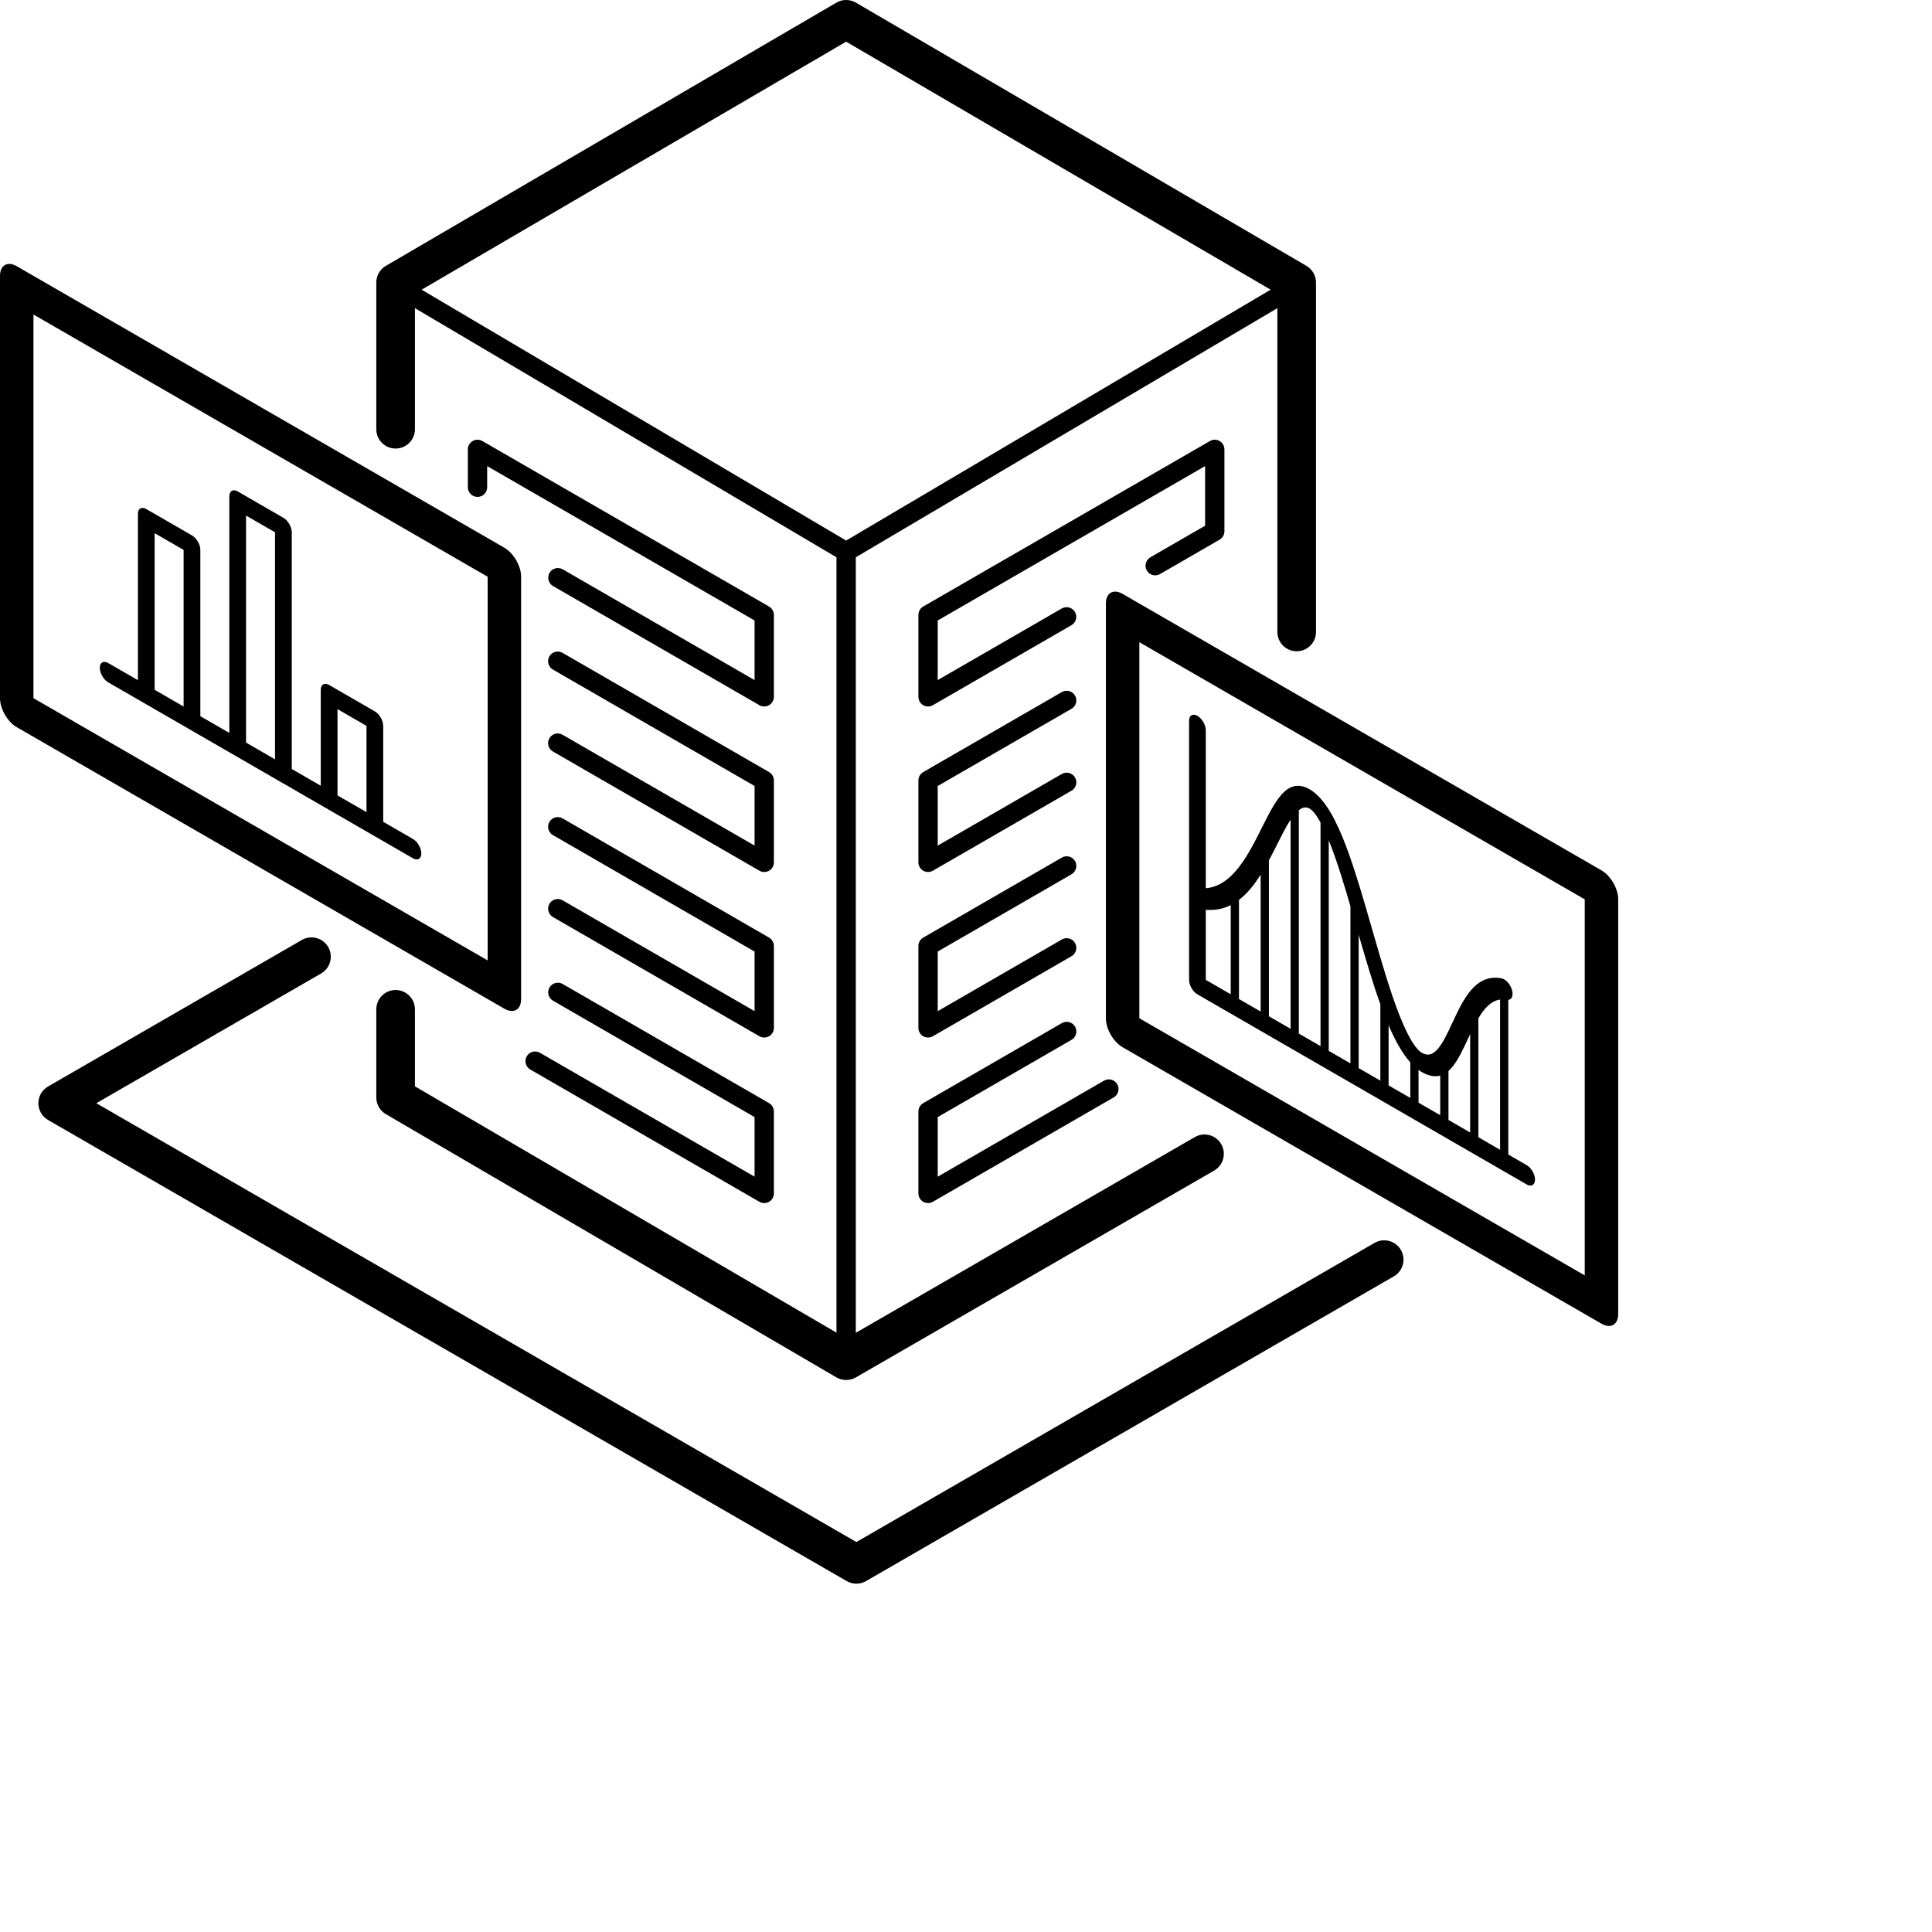
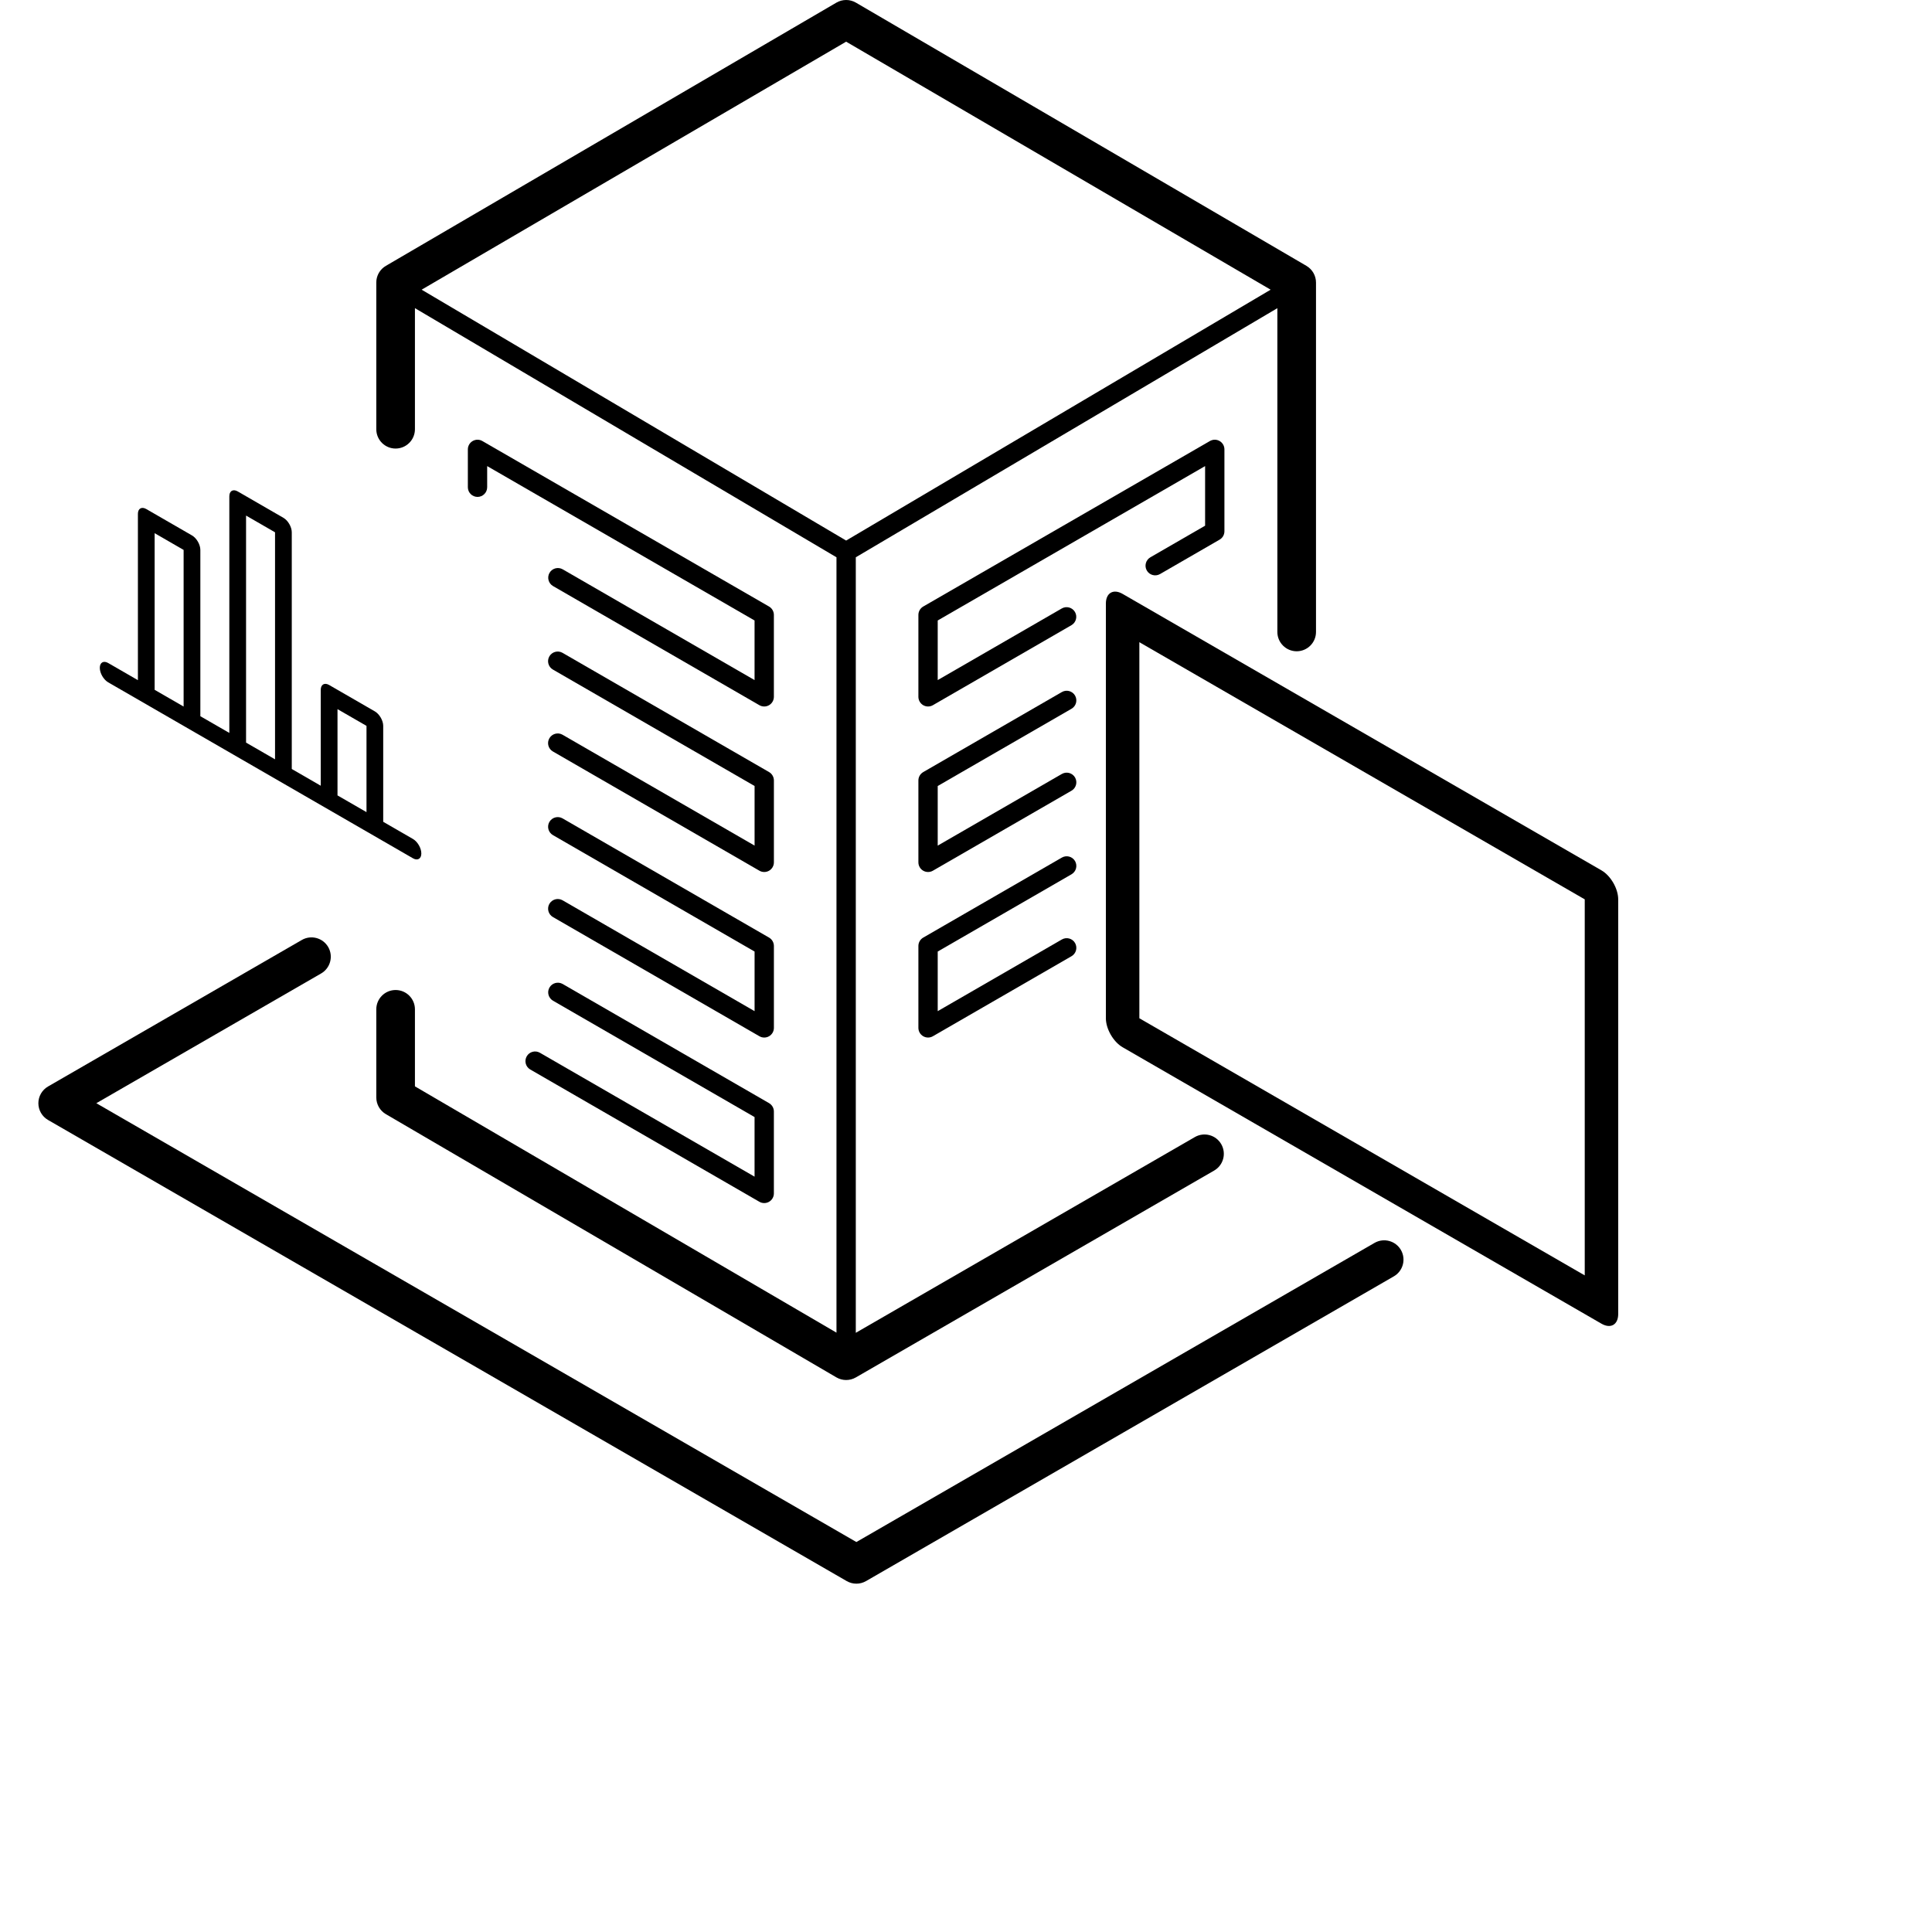
<svg xmlns="http://www.w3.org/2000/svg" width="100" height="100" viewBox="0 0 100 100" fill="none">
  <path d="M15.622 48.653C16.1 48.377 16.712 48.541 16.988 49.019C17.264 49.497 17.1 50.109 16.622 50.386L4.986 57.102L44.326 79.815L71.144 64.333C71.623 64.057 72.234 64.22 72.511 64.698C72.787 65.176 72.623 65.788 72.144 66.064L44.826 81.837C44.517 82.015 44.136 82.015 43.826 81.837L2.486 57.969C2.177 57.791 1.986 57.46 1.986 57.103C1.986 56.746 2.177 56.416 2.486 56.237L15.622 48.653Z" fill="black" />
  <path fill-rule="evenodd" clip-rule="evenodd" d="M43.292 0.136C43.604 -0.045 43.989 -0.046 44.301 0.136L67.621 13.761C67.928 13.941 68.116 14.27 68.116 14.625V32.71C68.116 33.262 67.668 33.709 67.116 33.71C66.564 33.709 66.116 33.262 66.116 32.71V15.951L44.296 28.845V68.986L61.846 58.854C62.324 58.579 62.935 58.743 63.211 59.221C63.487 59.699 63.324 60.31 62.846 60.587L44.297 71.296C43.986 71.475 43.602 71.474 43.292 71.293L19.972 57.668C19.665 57.488 19.477 57.16 19.477 56.804V52.243C19.477 51.691 19.924 51.243 20.477 51.243C21.029 51.243 21.477 51.691 21.477 52.243V56.23L43.296 68.978V28.845L21.477 15.95V22.217C21.476 22.769 21.029 23.216 20.477 23.217C19.924 23.217 19.477 22.769 19.477 22.217V14.625L19.485 14.493C19.526 14.19 19.703 13.918 19.972 13.761L43.292 0.136ZM21.824 14.994L43.796 27.979L65.768 14.994L43.796 2.157L21.824 14.994Z" fill="black" />
-   <path fill-rule="evenodd" clip-rule="evenodd" d="M61.546 37.303C61.546 37.027 61.74 36.914 61.98 37.053C62.218 37.191 62.412 37.526 62.412 37.803V45.976C62.917 45.934 63.352 45.693 63.738 45.319C64.265 44.81 64.686 44.074 65.071 43.322C65.448 42.589 65.803 41.812 66.184 41.307C66.549 40.822 67.049 40.428 67.788 40.854C68.219 41.103 68.582 41.567 68.876 42.066C69.169 42.566 69.433 43.167 69.675 43.806C70.158 45.084 70.609 46.666 71.049 48.194C71.496 49.747 71.931 51.247 72.394 52.441C72.625 53.038 72.849 53.521 73.065 53.879C73.281 54.234 73.455 54.411 73.598 54.493C73.874 54.653 74.123 54.619 74.397 54.319C74.674 54.014 74.911 53.505 75.184 52.92C75.447 52.353 75.739 51.724 76.121 51.271C76.505 50.816 77.01 50.503 77.721 50.639C77.947 50.683 78.192 50.965 78.268 51.27C78.334 51.54 78.247 51.737 78.07 51.75V59.759L79.019 60.306C79.258 60.444 79.452 60.78 79.452 61.056C79.452 61.332 79.258 61.444 79.019 61.306L61.98 51.468C61.74 51.331 61.546 50.995 61.546 50.718V37.303ZM77.644 51.736C77.346 51.778 77.086 51.954 76.846 52.238C76.73 52.375 76.624 52.532 76.522 52.703V58.864L77.644 59.513V51.736ZM75.981 53.769C75.72 54.329 75.448 54.925 75.109 55.298C75.066 55.345 75.02 55.391 74.973 55.432V57.969L76.095 58.618V53.527C76.057 53.607 76.018 53.688 75.981 53.769ZM73.423 57.075L74.546 57.723V55.671C74.284 55.744 73.972 55.709 73.598 55.493C73.538 55.459 73.48 55.419 73.423 55.378V57.075ZM71.874 56.181L72.997 56.83V54.986C72.807 54.773 72.633 54.528 72.477 54.269C72.26 53.912 72.061 53.504 71.874 53.069V56.181ZM70.325 55.287L71.447 55.934V51.982C71.052 50.883 70.682 49.621 70.325 48.383V55.287ZM68.776 54.392L69.898 55.041V46.905C69.573 45.788 69.252 44.737 68.919 43.857C68.871 43.731 68.823 43.611 68.776 43.496V54.392ZM67.788 41.854C67.628 41.762 67.446 41.762 67.227 41.934V53.498L68.35 54.146V42.575C68.323 42.526 68.299 42.478 68.272 42.433C68.066 42.082 67.907 41.923 67.788 41.854ZM66.801 42.428C66.5 42.882 66.209 43.51 65.858 44.193C65.8 44.306 65.739 44.418 65.678 44.532V52.603L66.801 53.252V42.428ZM65.251 45.274C65.007 45.66 64.739 46.021 64.432 46.318C64.335 46.411 64.234 46.498 64.129 46.578V51.709L65.251 52.357V45.274ZM63.702 46.847C63.327 47.037 62.901 47.132 62.412 47.09V50.718L63.702 51.463V46.847Z" fill="black" />
  <path fill-rule="evenodd" clip-rule="evenodd" d="M57.24 31.24C57.24 30.688 57.628 30.464 58.106 30.74L82.892 45.05C83.37 45.326 83.758 45.997 83.758 46.55V68.014C83.758 68.567 83.37 68.79 82.892 68.514L58.106 54.205C57.628 53.929 57.24 53.257 57.24 52.705V31.24ZM58.973 52.705L82.026 66.014V46.55L58.973 33.24V52.705Z" fill="black" />
  <path d="M28.441 51.114C28.579 50.875 28.885 50.794 29.124 50.931L39.806 57.098C39.96 57.188 40.056 57.352 40.056 57.531V61.771C40.056 61.95 39.96 62.115 39.806 62.204C39.651 62.293 39.46 62.293 39.306 62.204L27.446 55.357C27.207 55.219 27.126 54.913 27.264 54.674C27.402 54.435 27.707 54.353 27.946 54.491L39.056 60.904V57.819L28.624 51.797C28.385 51.658 28.303 51.353 28.441 51.114Z" fill="black" />
-   <path d="M54.962 52.956C55.201 52.818 55.506 52.9 55.645 53.138C55.782 53.377 55.701 53.683 55.462 53.821L48.536 57.82V60.905L57.145 55.934C57.385 55.797 57.69 55.879 57.828 56.118C57.966 56.357 57.885 56.663 57.645 56.801L48.286 62.204C48.132 62.293 47.941 62.293 47.786 62.204C47.632 62.114 47.536 61.95 47.536 61.771V57.531C47.536 57.353 47.632 57.188 47.786 57.098L54.962 52.956Z" fill="black" />
  <path d="M28.436 42.543C28.575 42.304 28.88 42.222 29.119 42.36L39.807 48.53C39.961 48.619 40.056 48.784 40.057 48.963V53.203C40.057 53.382 39.961 53.547 39.807 53.636C39.652 53.726 39.461 53.725 39.307 53.636L28.619 47.466C28.38 47.328 28.299 47.022 28.436 46.783C28.575 46.544 28.88 46.462 29.119 46.599L39.057 52.337V49.252L28.619 43.225C28.38 43.087 28.299 42.782 28.436 42.543Z" fill="black" />
  <path d="M54.962 44.388C55.201 44.25 55.506 44.331 55.645 44.57C55.782 44.809 55.701 45.114 55.462 45.253L48.536 49.252V52.337L54.962 48.627C55.201 48.489 55.507 48.571 55.645 48.81C55.782 49.049 55.701 49.355 55.462 49.493L48.286 53.636C48.132 53.725 47.941 53.725 47.786 53.636C47.632 53.546 47.536 53.381 47.536 53.203V48.963C47.536 48.784 47.632 48.619 47.786 48.53L54.962 44.388Z" fill="black" />
  <path fill-rule="evenodd" clip-rule="evenodd" d="M11.879 25.591C11.919 25.386 12.095 25.316 12.304 25.436L14.67 26.802C14.909 26.941 15.102 27.276 15.102 27.552V39.803L16.602 40.669V35.705C16.603 35.429 16.797 35.317 17.036 35.455L19.402 36.821C19.641 36.959 19.835 37.295 19.835 37.571V42.536L21.374 43.425C21.613 43.563 21.808 43.898 21.808 44.175C21.808 44.451 21.613 44.563 21.374 44.425L5.599 35.317C5.36 35.179 5.166 34.843 5.166 34.567C5.166 34.291 5.359 34.179 5.599 34.317L7.138 35.205V26.597C7.138 26.322 7.331 26.21 7.57 26.347L9.938 27.714C10.177 27.852 10.37 28.188 10.37 28.464V37.071L11.87 37.936V25.686L11.879 25.591ZM17.469 41.17L18.97 42.036V37.571L17.469 36.705V41.17ZM12.736 38.437L14.236 39.303V27.552L12.736 26.686V38.437ZM8.004 35.705L9.504 36.571V28.464L8.004 27.597V35.705Z" fill="black" />
-   <path fill-rule="evenodd" clip-rule="evenodd" d="M0 14.279C0 13.727 0.388 13.503 0.866 13.779L26.107 28.352C26.585 28.629 26.973 29.3 26.973 29.852V51.711C26.973 52.263 26.585 52.486 26.107 52.211L0.866 37.638C0.388 37.361 -1.21653e-08 36.69 0 36.138V14.279ZM1.732 36.138L25.241 49.711V29.852L1.732 16.279V36.138Z" fill="black" />
  <path d="M28.435 33.973C28.573 33.735 28.878 33.653 29.117 33.791L39.807 39.962C39.961 40.051 40.056 40.217 40.057 40.395V44.635C40.057 44.813 39.961 44.979 39.807 45.068C39.652 45.157 39.461 45.157 39.307 45.068L28.617 38.896C28.378 38.758 28.297 38.453 28.435 38.214C28.573 37.975 28.878 37.892 29.117 38.03L39.057 43.768V40.683L28.617 34.656C28.378 34.518 28.297 34.212 28.435 33.973Z" fill="black" />
  <path d="M54.962 35.82C55.201 35.682 55.506 35.764 55.645 36.003C55.782 36.242 55.701 36.547 55.462 36.685C52.565 38.358 50.771 39.394 49.701 40.011C49.166 40.32 48.813 40.525 48.593 40.652C48.573 40.664 48.554 40.674 48.536 40.684V43.769L54.962 40.059C55.201 39.922 55.507 40.004 55.645 40.243C55.782 40.482 55.701 40.788 55.462 40.926L48.286 45.068C48.132 45.157 47.941 45.157 47.786 45.068C47.632 44.979 47.536 44.814 47.536 44.636V40.395C47.536 40.217 47.633 40.052 47.787 39.963C47.788 39.962 47.79 39.961 47.791 39.96C47.794 39.958 47.798 39.956 47.804 39.953C47.815 39.946 47.833 39.936 47.857 39.922C47.907 39.893 47.983 39.849 48.093 39.786C48.313 39.659 48.666 39.455 49.201 39.146C50.271 38.529 52.064 37.493 54.962 35.82Z" fill="black" />
  <path d="M24.466 22.827C24.62 22.738 24.811 22.738 24.966 22.827L39.806 31.394C39.96 31.484 40.056 31.649 40.056 31.828V36.067C40.056 36.246 39.96 36.411 39.806 36.501C39.651 36.59 39.46 36.59 39.306 36.501L28.626 30.335C28.387 30.197 28.305 29.89 28.443 29.651C28.581 29.412 28.887 29.331 29.126 29.468L39.056 35.201V32.116L25.216 24.125V25.22C25.216 25.495 24.992 25.72 24.716 25.72C24.44 25.719 24.216 25.495 24.216 25.22V23.259C24.216 23.081 24.311 22.916 24.466 22.827Z" fill="black" />
  <path d="M62.626 22.827C62.781 22.738 62.971 22.738 63.126 22.827C63.281 22.916 63.376 23.081 63.376 23.259V27.5C63.376 27.678 63.281 27.843 63.126 27.932L60.043 29.713C59.804 29.851 59.497 29.769 59.359 29.53C59.221 29.291 59.304 28.985 59.543 28.846L62.376 27.21V24.125L48.536 32.116V35.201L54.957 31.494C55.196 31.356 55.502 31.438 55.641 31.677C55.779 31.916 55.696 32.222 55.457 32.36L48.286 36.501C48.132 36.59 47.941 36.59 47.786 36.501C47.632 36.411 47.536 36.246 47.536 36.067V31.828C47.536 31.649 47.632 31.484 47.786 31.394L62.626 22.827Z" fill="black" />
</svg>